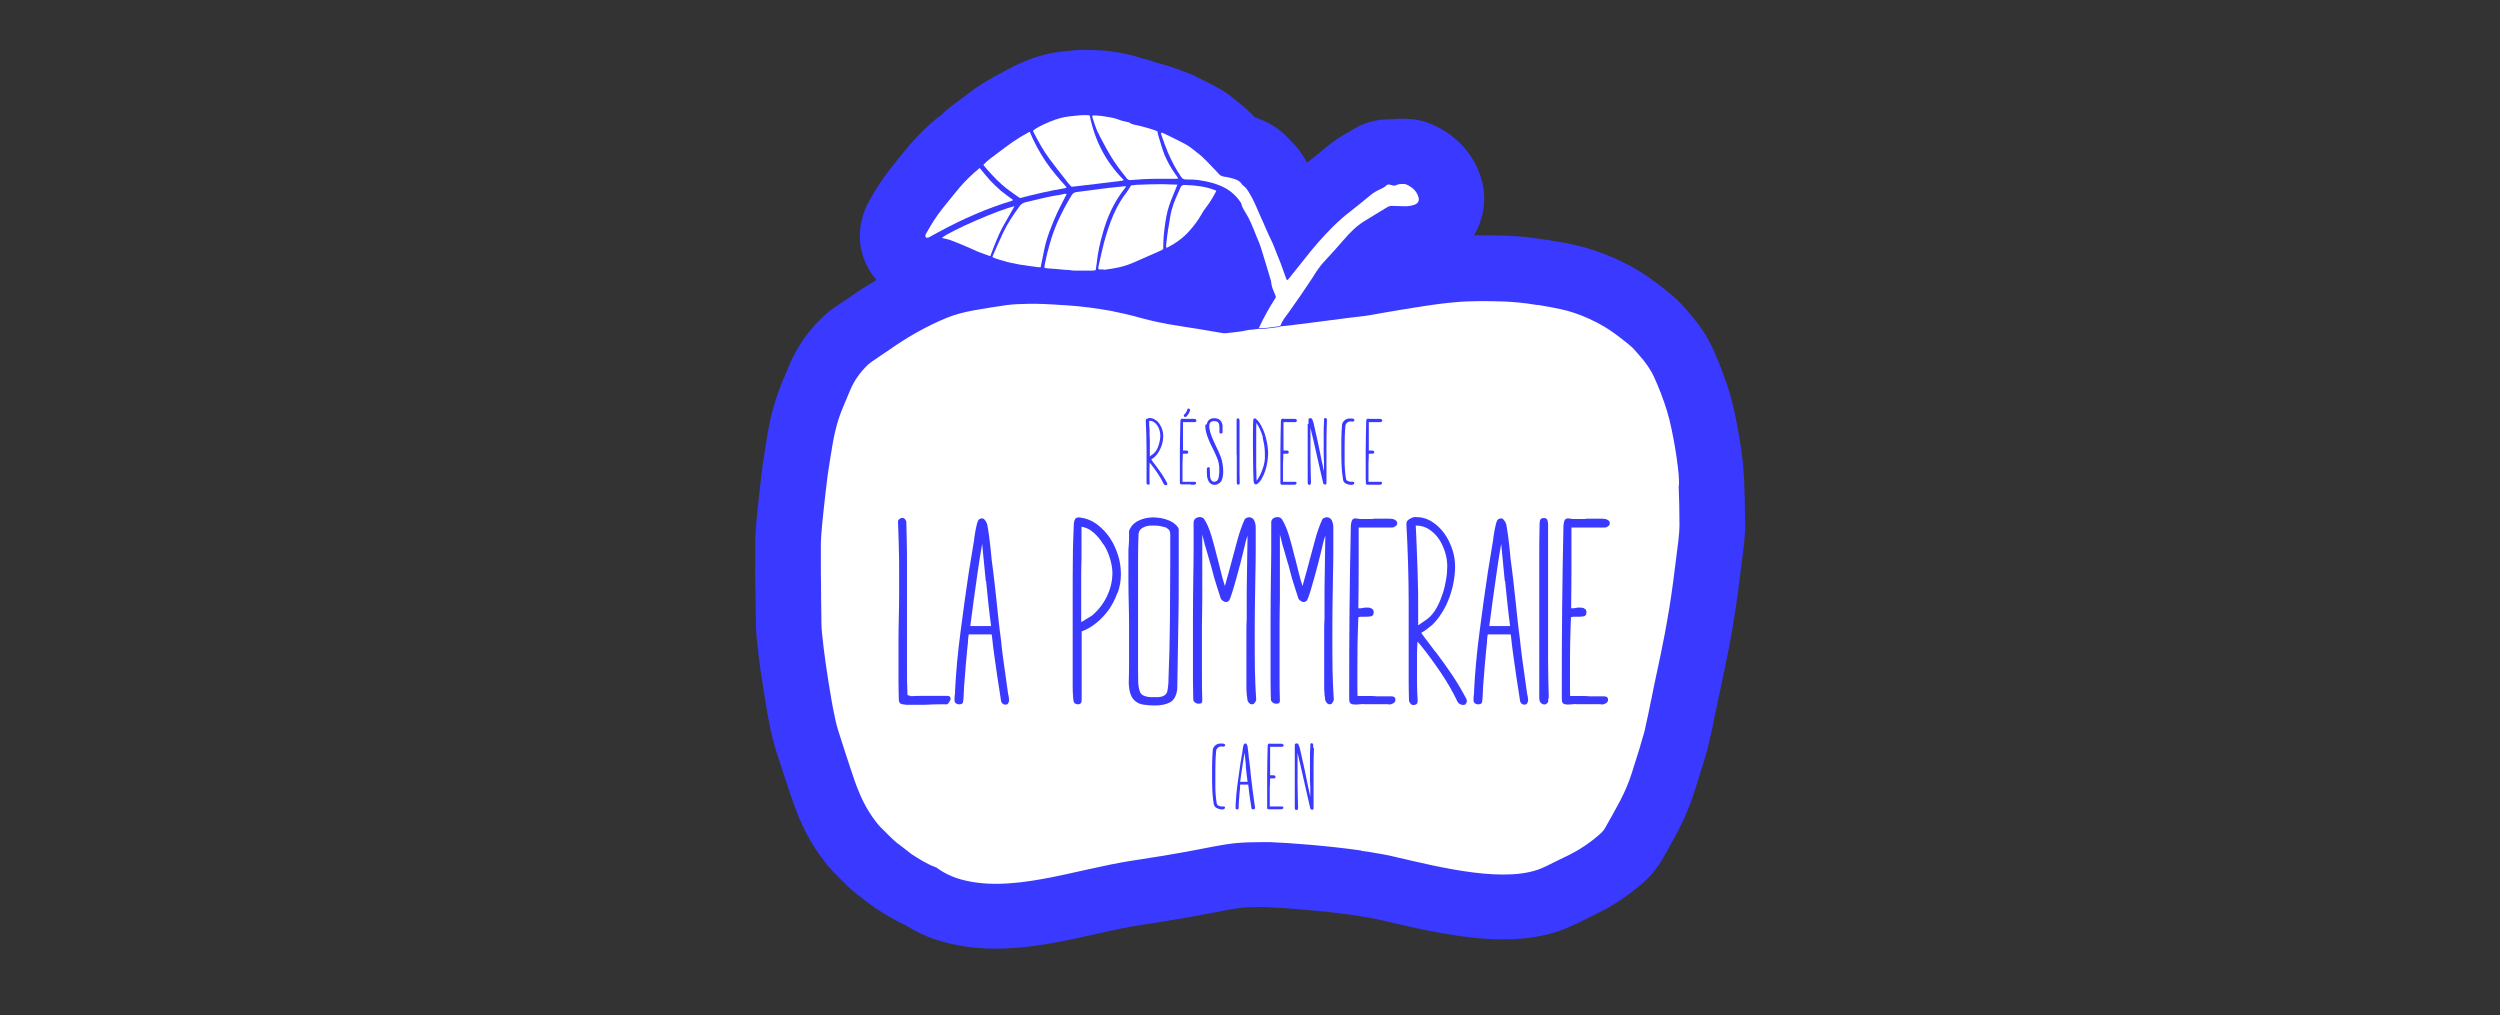
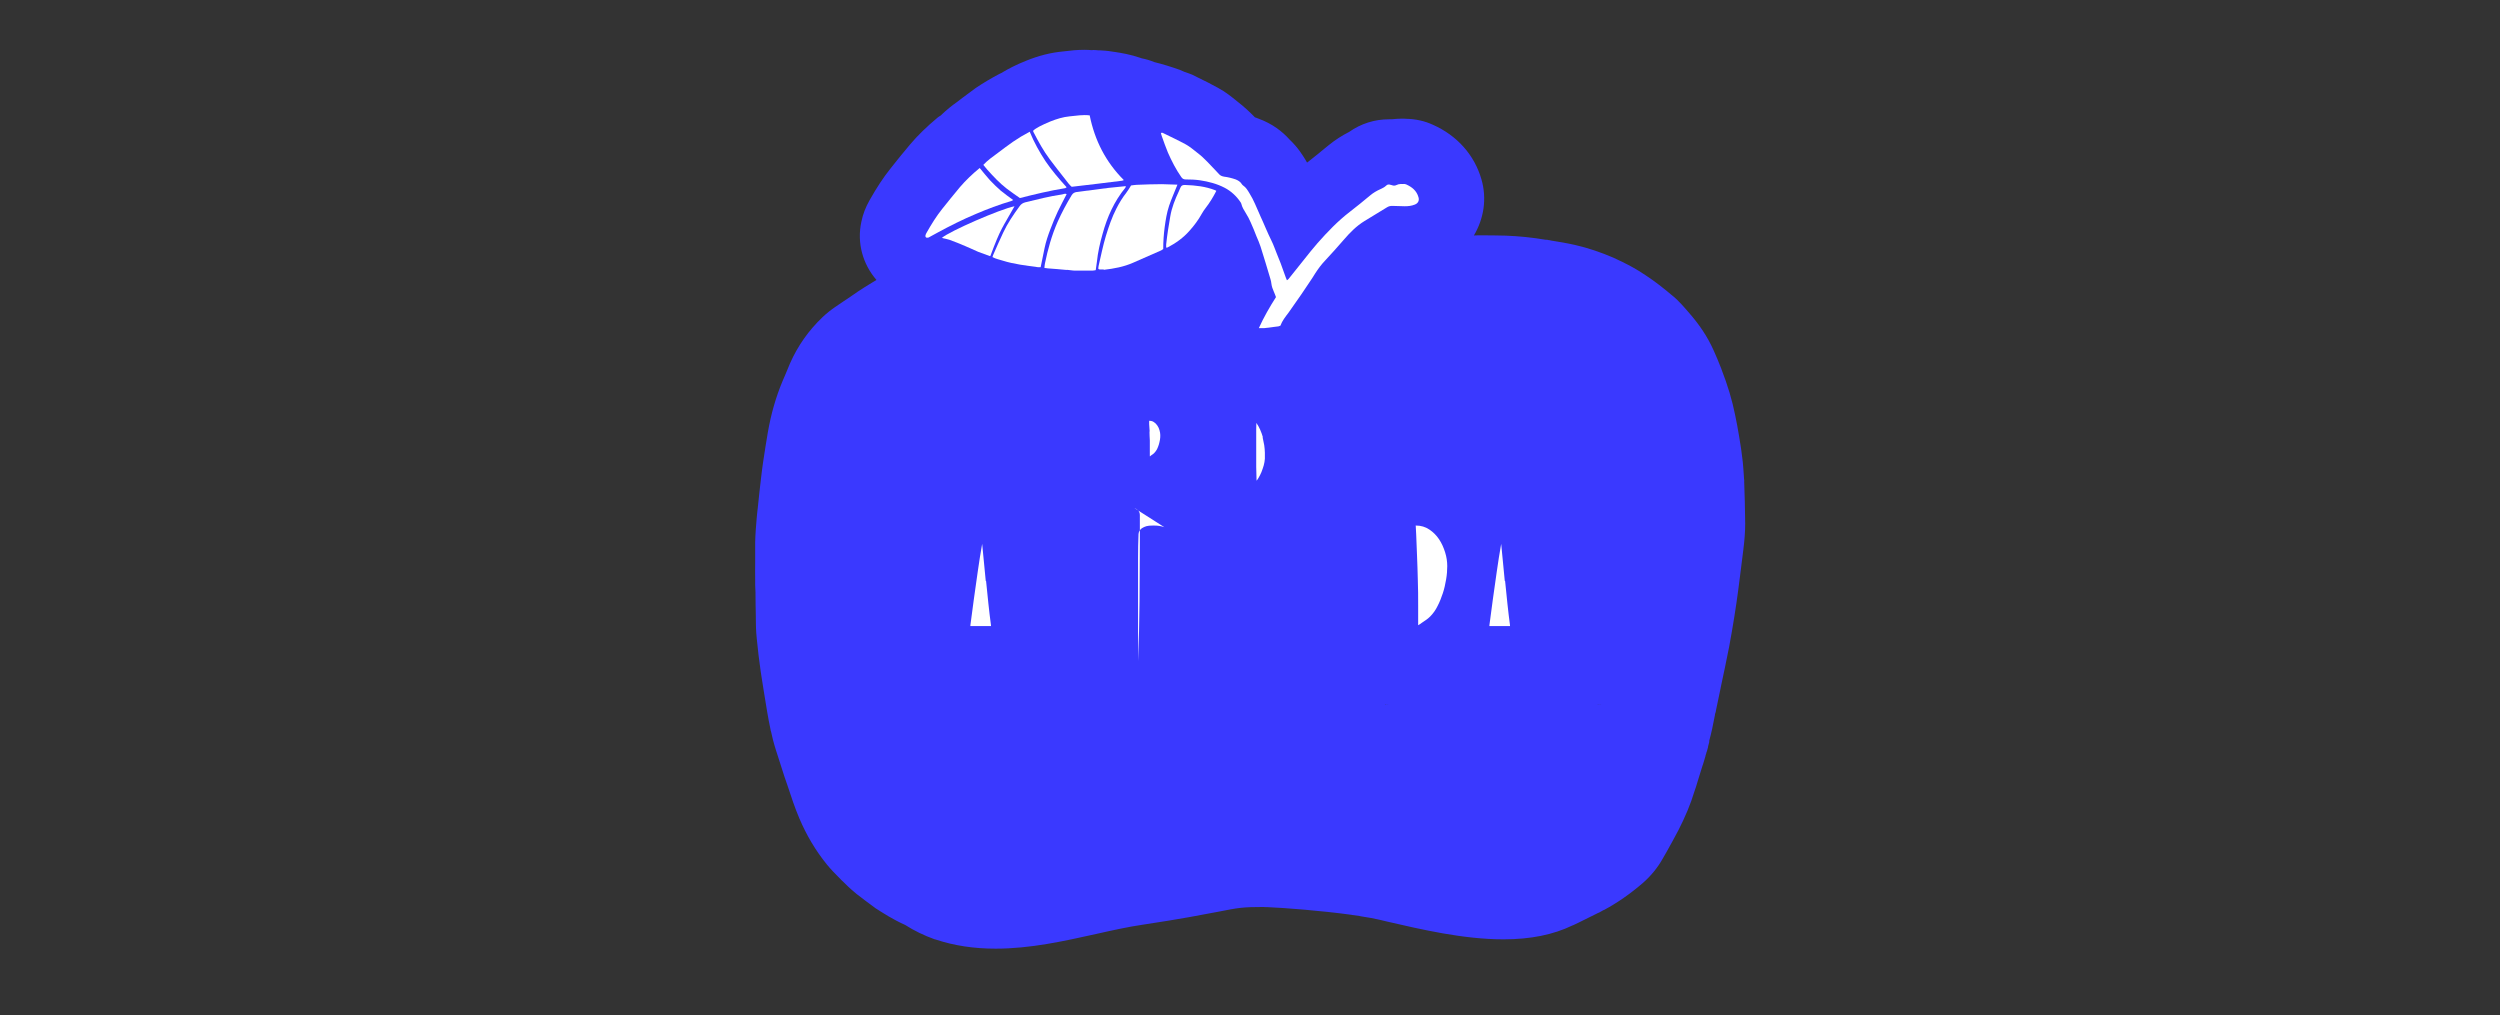
<svg xmlns="http://www.w3.org/2000/svg" id="Calque_1" data-name="Calque 1" viewBox="0 0 152.98 62.12">
  <rect x="0" y="0" width="152.98" height="62.12" fill="#333333" stroke="none" />
  <defs>
    <style>
      .cls-1 {
        fill: #fff;
      }

      .cls-2 {
        fill: #3a39ff;
      }
    </style>
  </defs>
  <path class="cls-2" d="M69.92,30.53s-.04,0-.05.01c.08-.01.17,0,.26.02-.08-.02-.15-.03-.21-.03ZM82.93,30.53s-.03,0-.05.01c.08-.01.17,0,.26.02-.07-.02-.15-.03-.21-.03ZM82.93,30.53s-.03,0-.05.01c.08-.01.17,0,.26.02-.07-.02-.15-.03-.21-.03ZM69.92,30.53s-.04,0-.05.01c.08-.01.17,0,.26.02-.08-.02-.15-.03-.21-.03Z" />
  <path class="cls-2" d="M46.23,36.26c0,.47.01.94.02,1.41v.17c0,.37.01.79.06,1.26.06.64.14,1.29.24,2,.12.79.25,1.58.38,2.37.07.41.14.81.23,1.22,0,.02,0,.04.02.07.06.29.16.7.3,1.14.17.54.35,1.08.52,1.62l.21.61c.2.61.42,1.28.7,1.94.44,1.04,1,1.98,1.68,2.82.26.32.51.57.69.75l.11.11c.05.06.12.13.19.19.17.17.41.41.69.64.1.09.2.17.31.25.14.11.28.21.42.32.06.05.13.09.19.14.13.1.26.2.39.29.47.3,1.07.69,1.81,1.02.55.35,1.14.64,1.81.88.03,0,.06.01.08.02,1.13.37,2.32.55,3.65.55,2.12,0,4.17-.46,6.15-.9,1.02-.23,1.98-.44,2.87-.57,2.34-.35,3.7-.62,4.6-.79,1.22-.24,1.48-.29,2.74-.29.05,0,.12,0,.2.01h.08c.98.04,3.24.21,5.14.47.01.01.02.01.02.01.16.02.31.04.45.06.01,0,.08.02.09.02.47.07.85.14,1.14.21l.46.11c2.08.48,4.68,1.09,7.13,1.09,1.65,0,3.04-.28,4.22-.85.03-.01.05-.02.08-.03.03-.02.06-.03.08-.04l.21-.1c.4-.2.8-.4,1.21-.6.03,0,.06-.03.09-.04.07-.04.15-.08.23-.13h.02c.82-.44,1.6-.98,2.39-1.66.49-.43.91-.94,1.22-1.5l.23-.4c.24-.44.49-.87.72-1.32.42-.82.75-1.6.99-2.4l.09-.26.09-.3.17-.55.15-.48s.01-.03.02-.05c.04-.15.09-.31.14-.47l.02-.09.04-.12v-.03s.02-.03.02-.03v-.03h.01c.02-.08.04-.15.06-.22.01-.03.02-.07.02-.11.02-.07.04-.16.07-.26v-.08c.13-.48.24-.99.35-1.58v-.04s.05-.16.05-.16c0-.03.01-.05.01-.07.09-.43.18-.88.28-1.34,0-.01.01-.05.01-.06.18-.85.36-1.68.52-2.51.23-1.25.41-2.37.55-3.43l.17-1.33.15-1.2c.07-.56.11-1.07.11-1.57-.01-.94-.03-1.76-.06-2.52v-.13c-.01-.1-.02-.17-.02-.25-.02-.3-.04-.6-.07-.9-.01-.03-.01-.05-.01-.08-.05-.46-.12-.93-.21-1.45-.07-.43-.15-.86-.24-1.29-.18-.92-.46-1.84-.84-2.82,0-.02-.02-.05-.02-.06-.15-.38-.3-.75-.47-1.12-.37-.82-.86-1.56-1.55-2.34-.07-.08-.13-.15-.19-.22-.12-.13-.29-.33-.51-.54-.11-.11-.23-.2-.35-.3-.1-.09-.2-.17-.3-.25-.59-.48-1.13-.86-1.68-1.2-.41-.25-.85-.48-1.35-.71l-.19-.09c-.77-.33-1.56-.6-2.35-.78-.53-.12-1.03-.2-1.47-.27-.03-.01-.05-.01-.08-.02-.01,0-.06-.01-.08-.01-.04-.01-.08-.02-.13-.02h-.01s-.04,0-.04,0c-.82-.14-1.64-.22-2.43-.25-.49-.01-.97-.02-1.46-.02-.17,0-.33,0-.49.01.6-1.01.81-2.24.46-3.44-.43-1.49-1.49-2.68-2.98-3.34-.5-.23-1.05-.35-1.63-.36-.09-.01-.17-.01-.24-.01-.22,0-.44.02-.65.04h-.16c-.88,0-1.72.27-2.43.77-.45.23-.87.5-1.25.81l-.26.21c-.29.24-.59.49-.89.72-.06.05-.12.09-.18.14-.04-.06-.07-.12-.11-.19-.16-.26-.45-.74-.96-1.22-.43-.48-1.04-.97-1.93-1.29-.06-.03-.13-.05-.19-.07-.3-.31-.66-.65-1.09-.98l-.11-.09c-.24-.19-.59-.48-1.07-.74-.43-.24-.84-.44-1.21-.62l-.36-.18c-.15-.07-.31-.11-.47-.17-.1-.04-.2-.09-.3-.13-.57-.2-1.06-.35-1.55-.47-.24-.1-.5-.18-.77-.23-.02-.01-.04-.01-.05-.02-.64-.22-1.2-.31-1.59-.37l-.15-.02c-.33-.06-.61-.07-.79-.08h-.09c-.09-.01-.19-.02-.29-.02-.03,0-.05.01-.08.01-.15-.01-.3-.02-.45-.02-.46,0-.86.04-1.15.08l-.18.02c-.75.07-1.5.26-2.28.58-.6.24-1.08.49-1.49.74-.04.02-.07.03-.11.05-.53.28-1,.56-1.46.87-.28.2-.54.4-.81.6l-.22.17-.12.09c-.27.19-.63.47-.99.82-.06.04-.12.07-.18.12-.66.55-1.22,1.09-1.7,1.66-.41.48-.79.96-1.18,1.45-.45.56-.86,1.19-1.3,1.97-.23.41-.4.84-.49,1.29-.29,1.31.09,2.61.92,3.57-.5.3-1,.61-1.51.97-.18.13-.37.25-.55.37-.16.11-.31.21-.47.32-.29.2-.54.4-.77.62-.85.81-1.52,1.76-1.99,2.83-.1.24-.2.48-.3.72l-.16.37c-.4.96-.7,1.99-.9,3.15-.1.58-.19,1.17-.28,1.76-.05.33-.09.66-.13,1-.07.6-.14,1.21-.2,1.82l-.04.35h0c-.01.11-.02.22-.03.32-.04.46-.08.94-.09,1.45v1.21c-.01.36,0,.72,0,1.08v.34s.02.46.02.46ZM97.8,43.08c.06,0,.14.01.21.03-.09-.02-.18-.03-.26-.02.02-.01.03-.01.05-.01ZM85.8,11.25c.05,0,.11.01.17.01-.07,0-.14-.01-.21,0,.01,0,.02-.01.04-.01ZM84.99,11.29s.02,0,.03,0h-.04.01ZM84.79,43.08c.06,0,.13.01.21.03-.09-.02-.18-.03-.26-.02.01-.01.03-.01.05-.01Z" />
  <g>
    <g>
      <path class="cls-1" d="M77.28,26.76c-.05-.16-.1-.32-.17-.47-.07-.15-.14-.29-.23-.41,0,.14-.01.27-.01.4v1.21c0,.12,0,.24,0,.36,0,.12,0,.24,0,.36,0,.12,0,.24,0,.36l.02.78s0,.02,0,.04c0,.02-.01.04-.03.05.05-.04.1-.1.16-.21.06-.1.12-.22.17-.34.05-.13.1-.27.14-.41.04-.14.06-.28.07-.41,0-.02,0-.05,0-.08,0-.03,0-.05,0-.07,0-.03,0-.07,0-.11,0-.04,0-.08,0-.11,0-.15-.02-.3-.04-.46-.03-.16-.06-.32-.1-.49Z" />
-       <path class="cls-1" d="M67.52,33.32c-.17-.28-.36-.52-.59-.72-.22-.2-.47-.32-.75-.37v.68c0,.2,0,.41,0,.61,0,.2,0,.41,0,.61-.01.38-.02.75-.02,1.12,0,.37,0,.74,0,1.12v1.7l.08-.05.09-.03-.06.02.09-.05h-.02c.09-.05.18-.1.27-.16.09-.06.16-.1.22-.14.38-.32.69-.72.91-1.18.22-.46.33-.94.33-1.42,0-.26-.05-.55-.14-.86-.09-.31-.22-.6-.39-.88Z" />
-       <path class="cls-1" d="M71.25,32.26c-.1-.04-.21-.06-.32-.08-.12-.02-.22-.02-.32-.02-.09,0-.19,0-.3.01-.11.01-.21.04-.3.08-.09.04-.17.09-.23.16-.06.07-.1.15-.11.27v-.02c-.02.49-.03.99-.03,1.5v6.41c0,.44,0,.83.01,1.19.01.22.05.42.11.58.06.16.22.26.47.3.05.01.11.02.18.02.07,0,.13,0,.18,0,.08,0,.17,0,.26,0,.09,0,.18-.02.26-.04.19-.06.3-.18.33-.36.03-.18.05-.35.06-.53v-.11c.05-1.23.08-2.45.09-3.65,0-1.21.02-2.43.02-3.65v-.81c0-.14,0-.28,0-.41,0-.13,0-.27,0-.41,0-.12-.03-.22-.1-.29-.07-.07-.15-.12-.25-.16Z" />
+       <path class="cls-1" d="M71.25,32.26c-.1-.04-.21-.06-.32-.08-.12-.02-.22-.02-.32-.02-.09,0-.19,0-.3.01-.11.01-.21.04-.3.08-.09.04-.17.09-.23.16-.06.07-.1.15-.11.27v-.02c-.02.49-.03.99-.03,1.5v6.41v-.11c.05-1.23.08-2.45.09-3.65,0-1.21.02-2.43.02-3.65v-.81c0-.14,0-.28,0-.41,0-.13,0-.27,0-.41,0-.12-.03-.22-.1-.29-.07-.07-.15-.12-.25-.16Z" />
      <path class="cls-1" d="M70.34,26.41c0,.18.01.36.02.54,0,.18,0,.36,0,.54v.43h.02s.03-.03.03-.03l.04-.03c.08-.05.13-.09.18-.14.06-.06.12-.14.17-.23.04-.09.08-.18.11-.28.03-.1.05-.2.07-.3.02-.1.02-.2.02-.29s-.02-.2-.05-.3c-.03-.1-.07-.2-.13-.28-.06-.09-.13-.16-.21-.21-.08-.06-.18-.08-.28-.08,0,0-.01,0-.01,0v.2s.03.45.03.45Z" />
-       <path class="cls-1" d="M76.24,46.86c-.01-.14-.03-.27-.04-.4-.01-.13-.03-.27-.04-.4-.04.2-.07.4-.1.6-.03.2-.06.4-.09.6l-.08.56v.02h.45v-.02c-.02-.15-.04-.31-.06-.47-.02-.16-.03-.32-.05-.48Z" />
-       <path class="cls-1" d="M102.74,29.72s0-.08,0-.12c0-.07,0-.15,0-.22-.01-.25-.03-.49-.06-.73,0,0,0-.01,0-.02-.05-.42-.11-.83-.18-1.24-.06-.39-.14-.77-.22-1.16-.15-.75-.38-1.47-.65-2.17,0-.02-.01-.03-.02-.05-.12-.31-.25-.62-.39-.93-.23-.5-.55-.94-.91-1.34-.05-.05-.09-.11-.14-.16-.1-.11-.18-.22-.29-.32-.06-.06-.14-.11-.2-.17-.09-.08-.18-.15-.27-.22-.39-.31-.79-.61-1.22-.87-.3-.18-.61-.34-.92-.48-.04-.02-.09-.04-.13-.06-.52-.23-1.07-.42-1.63-.54-.46-.1-.92-.18-1.39-.26,0,0,0,0,0,0-.01,0-.03,0-.04,0,0,0,0,0,0,0-.01,0-.03,0-.04,0-.02,0-.05,0-.07-.01,0,0,0,0,0,0-.64-.11-1.28-.17-1.93-.2-1.02-.03-2.04-.05-3.06.05-.05,0-.11.01-.16.02-.02,0-.05,0-.07,0-.31.03-.62.07-.92.11-.42.06-.84.12-1.26.19-.62.1-1.25.2-1.87.31-.52.09-1.04.2-1.58.25-.3.03-.61.08-.91.11-.51.07-1.02.13-1.53.2-.5.06-1,.13-1.5.19-.27.03-.54.06-.81.09-.04.01-.08.03-.12.04-.29.04-.58.08-.88.11-.11.01-.21,0-.32,0-.17.02-.34.04-.51.06-.06,0-.13,0-.19.02-.44.11-.89.13-1.34.19-.09.01-.18,0-.27-.02-.47-.08-.94-.16-1.41-.24-.62-.1-1.25-.19-1.87-.3-.73-.13-1.44-.31-2.16-.51-.32-.09-.64-.15-.96-.22h0s-.1-.02-.15-.03h0s-.07-.02-.11-.03c-.9-.16-1.8-.29-2.71-.35-.66-.04-1.31-.09-1.97-.1-.36,0-.72,0-1.07.02-.02,0-.03,0-.05,0-.23.01-.46.03-.69.06-.67.1-1.34.2-2,.32-.59.11-1.16.25-1.71.48-1.22.51-2.36,1.16-3.44,1.92-.35.24-.7.47-1.05.71-.1.07-.19.14-.28.22-.46.44-.83.95-1.08,1.54-.15.35-.29.7-.44,1.05-.31.73-.51,1.48-.64,2.26-.1.56-.18,1.12-.27,1.68-.04.29-.08.57-.11.86-.07.59-.14,1.18-.2,1.78-.02.16-.03.32-.05.49h0s0,0,0,0c-.04.43-.08.86-.09,1.29,0,.41,0,.81,0,1.22,0,.43,0,.87.01,1.3,0,.61.01,1.23.02,1.84,0,.37,0,.74.04,1.11.06.61.14,1.22.22,1.82.11.76.23,1.52.36,2.27.06.34.12.68.2,1.02,0,0,0,.01,0,.02.06.29.13.58.22.86.23.73.47,1.46.71,2.19.18.55.36,1.1.59,1.63.28.67.64,1.29,1.1,1.86.17.21.37.39.56.58.04.04.08.09.13.13h0c.15.15.31.3.47.44h0c.06.05.13.09.19.14.12.09.23.18.35.27.06.05.12.1.18.14.07.05.12.1.19.15.47.3.94.61,1.47.8.07.02.13.07.18.11.34.24.71.42,1.11.56,3.2,1.05,7.17-.53,10.84-1.08,5.56-.83,5.16-1.12,7.93-1.12.09,0,.2,0,.33,0,.02,0,.05,0,.07,0,1.12.04,3.52.22,5.57.51,0,0,0,0,0,0,0,0,.01,0,.02,0,0,0,0,.01,0,.02.17.02.34.05.5.07.04,0,.07.01.1.02.52.08,1.01.17,1.42.27,2.8.65,7.01,1.72,9.22.62.02-.01.04-.02.07-.03.49-.24.98-.49,1.47-.72,0,0,.02,0,.02-.01l.12-.07c.61-.31,1.17-.71,1.68-1.16.15-.13.27-.27.36-.44.3-.54.61-1.07.89-1.61.29-.55.53-1.12.72-1.72.06-.19.12-.38.18-.57.11-.35.22-.7.33-1.05,0,0,0-.01,0-.02.05-.17.1-.34.15-.51,0-.03.02-.06.03-.1,0-.02.01-.05.02-.07,0-.02.01-.05.02-.07,0-.03.02-.06.03-.1,0-.02,0-.03.01-.05.03-.1.05-.21.07-.32.11-.47.21-.94.3-1.41.01-.08.03-.15.05-.23,0-.02,0-.03.01-.05.09-.47.19-.94.29-1.41,0-.03.01-.06.02-.09.17-.79.34-1.59.49-2.39.2-1.06.38-2.13.52-3.21.11-.84.21-1.68.32-2.52.04-.35.07-.7.07-1.05,0-.78-.02-1.56-.05-2.34ZM58.11,42.94c-.06.08-.12.14-.17.16-.19,0-.39-.01-.58,0-.19,0-.39.01-.58.02-.19.01-.39.01-.58.01h-.73c-.11-.01-.18-.02-.22-.03-.11-.02-.17-.05-.19-.08-.02-.03-.04-.09-.06-.17v-.06c-.01-.38-.02-.75-.02-1.13,0-.38,0-.75,0-1.13,0-.46,0-.91,0-1.37,0-.46.01-.92.02-1.39.01-.46.02-.91.02-1.37v-1.37c0-.52,0-1.03-.02-1.55-.01-.52-.03-1.04-.05-1.55,0-.08.03-.14.1-.18.07-.04.12-.06.16-.06.12,0,.2.08.25.23.02.69.03,1.38.04,2.07,0,.69,0,1.39,0,2.09v4.74c0,.56,0,1.12.03,1.7,0,.01.02.02.05.03.03.01.08.02.13.03l.02.02c.21-.01.45-.02.7-.02.25,0,.48,0,.68,0h.76c.08,0,.15,0,.21.02.06.02.09.08.09.2,0,.01-.03.06-.09.14ZM61.7,43.05c-.05.05-.11.07-.17.07-.05,0-.1-.01-.15-.04-.05-.03-.09-.08-.12-.16-.04-.25-.08-.5-.11-.73-.03-.23-.07-.47-.11-.7-.06-.43-.12-.85-.18-1.26-.06-.42-.12-.88-.17-1.39,0-.01-.03-.02-.08-.02h-.69c-.11,0-.22,0-.32,0-.1,0-.21,0-.32,0-.02.09-.03.19-.04.3,0,.11-.01.21-.02.3-.03.27-.06.55-.08.82-.03.27-.05.55-.07.82l-.05.62c-.02.2-.03.41-.04.62,0,.21-.02.42-.04.62-.02.09-.06.15-.12.16-.06.02-.11.02-.15.02-.05,0-.11-.02-.17-.06-.06-.04-.09-.1-.09-.17v-.14c0-.06,0-.11.01-.16,0-.05.02-.1.02-.14,0-.05,0-.09,0-.14.06-1.17.17-2.38.34-3.65.16-1.26.33-2.46.5-3.6.05-.32.1-.65.16-.98.06-.33.11-.65.16-.97.02-.17.04-.34.07-.49.02-.16.06-.32.1-.49.01-.07.04-.16.08-.25.05-.1.14-.14.28-.14.07.02.13.08.19.17.06.1.09.18.1.24.06.33.11.68.15,1.04.04.36.08.71.11,1.06.06.45.12.9.17,1.35.05.46.1.91.15,1.37.04.36.08.71.11,1.05.04.35.08.7.13,1.05.04.41.09.81.14,1.2.05.4.11.8.17,1.22l.14,1c.03.09.05.22.06.38,0,.08-.03.14-.08.19ZM83.57,29.37c0-.59,0-1.19,0-1.79,0-.6.02-1.2.03-1.79,0-.04,0-.07.02-.11.01-.04.04-.06.08-.06.04,0,.07.01.1.01.03,0,.06,0,.09,0h.1s.07,0,.1,0c.04,0,.08,0,.11,0,.04,0,.07,0,.11,0h.1s.07,0,.09.01c.05.02.08.05.08.09,0,.01,0,.04-.02.06-.02.03-.04.04-.08.04h-.72c0,.28,0,.57,0,.87,0,.3,0,.59,0,.87.02,0,.03,0,.05,0,.02,0,.03,0,.05,0h0s.03,0,.05,0h.07s.02,0,.04.01h.01s.02.02.04.03c.01.01.02.03.02.06,0,.06-.03.09-.08.09-.02,0-.05,0-.07,0h-.12s-.04,0-.06.01c0,.19-.01.39-.02.58,0,.19,0,.39,0,.59v.27c0,.08,0,.17,0,.27h.27c.05,0,.1,0,.15,0,.04,0,.09,0,.15,0,.06,0,.1,0,.14,0h.03c.06,0,.09.03.09.08,0,.04-.02.06-.05.08-.03.02-.06.02-.08.02-.03,0-.06,0-.09,0-.03,0-.06,0-.09,0h-.26s-.03,0-.05,0c-.02,0-.03,0-.05,0-.03,0-.06,0-.08,0-.02,0-.05,0-.08,0-.02,0-.04,0-.06,0-.03,0-.05,0-.07-.02-.02-.01-.03-.03-.03-.05,0-.02,0-.05,0-.08v-.12ZM80.07,25.94v-.13s0-.09,0-.14c0-.03.02-.05.04-.06.02-.02.04-.02.06-.02.04,0,.07,0,.09.02.02.01.04.04.05.08h0s.03.09.05.13c.01.04.03.09.04.13v.05s0-.02,0-.02c.02.09.04.17.06.26.02.09.04.18.06.27l.05.22c.04.17.08.35.12.55.04.2.08.4.12.59.02.12.05.22.06.3.02.08.03.15.05.22.01.07.03.13.04.2.02.07.04.16.06.26v-.57c-.01-.18-.02-.36-.02-.54,0-.17,0-.34,0-.49v-.49c0-.15,0-.31,0-.46s.01-.31.02-.46c0,0,0-.01,0-.02,0,0,0-.01,0-.02v-.07s0-.05,0-.07c0-.02.01-.04.02-.06.01-.02.03-.02.06-.02.04,0,.07.01.08.04.01.02.02.05.02.08,0,.05-.01.1-.01.15,0,.05,0,.1,0,.15-.01.31-.02.62-.02.92v.4c0,.07,0,.14,0,.2,0,.06,0,.13,0,.19v.93c0,.06,0,.12,0,.19v.33c0,.07,0,.13,0,.2v.16s0,.07-.01.09c0,.02-.03.04-.07.04-.02,0-.05,0-.07-.02-.03-.01-.04-.03-.05-.06-.11-.5-.22-.94-.3-1.31-.09-.37-.16-.7-.22-.97-.06-.27-.11-.5-.16-.68-.04-.18-.07-.33-.1-.44,0,0,0,0,0,0,0,.04,0,.09,0,.13,0,.04,0,.08,0,.13,0,.51,0,1.02,0,1.53,0,.51.02,1.02.03,1.53,0,.04,0,.07-.01.11,0,.03-.03.05-.08.07-.03,0-.05,0-.07-.02-.02-.01-.03-.03-.03-.05,0-.02-.01-.04-.01-.06,0-.02,0-.04,0-.05v-.98c0-.22,0-.44,0-.66,0-.23,0-.45,0-.67,0-.22,0-.45,0-.67v-.57ZM78.35,29.37c0-.59,0-1.19,0-1.79,0-.6.02-1.2.03-1.79,0-.04,0-.07.02-.11.01-.04.04-.06.08-.06.04,0,.07.01.1.01.03,0,.06,0,.09,0h.1s.07,0,.1,0c.04,0,.08,0,.11,0,.04,0,.07,0,.11,0h.1s.07,0,.09.01c.05.02.08.05.08.09,0,.01,0,.04-.02.06-.02.03-.04.04-.08.04h-.72c0,.28,0,.57,0,.87,0,.3,0,.59,0,.87.02,0,.03,0,.05,0,.02,0,.03,0,.05,0h0s.03,0,.05,0h.07s.02,0,.04.01h0s.02.02.04.03c.01.01.02.03.02.06,0,.06-.03.09-.08.09-.02,0-.05,0-.07,0h-.12s-.04,0-.06.01c0,.19-.01.39-.02.58,0,.19,0,.39,0,.59v.27c0,.08,0,.17,0,.27h.27c.05,0,.1,0,.15,0,.04,0,.09,0,.15,0,.06,0,.1,0,.14,0h.03c.06,0,.09.03.09.08,0,.04-.02.06-.05.08-.03.02-.06.02-.08.02-.03,0-.06,0-.09,0-.03,0-.06,0-.09,0h-.26s-.03,0-.05,0c-.02,0-.03,0-.05,0-.03,0-.06,0-.08,0-.02,0-.05,0-.08,0-.02,0-.04,0-.06,0-.03,0-.05,0-.07-.02-.02-.01-.03-.03-.03-.05,0-.02,0-.05,0-.08v-.12ZM75.67,27.8v-1.28c0-.26,0-.52,0-.78,0-.03,0-.06.01-.09,0-.03.03-.05.08-.05.04,0,.06.01.07.05.01.03.02.06.02.1,0,.18,0,.36,0,.54,0,.18,0,.35,0,.53v1.06c0,.27,0,.53,0,.79,0,.26,0,.52.01.78,0,0,0,.01,0,.02,0,0,0,0,0,.02v.03s0,.01,0,.02c0,0,0,0,0,.02v.04s-.05.06-.08.06c-.02,0-.04,0-.06-.02-.02-.02-.03-.04-.04-.07,0-.03,0-.05,0-.08v-.06c0-.15,0-.32,0-.5,0-.18,0-.36,0-.55v-.55ZM73.84,25.98c.01-.08.04-.14.07-.2.04-.06.09-.11.15-.14.06-.03.15-.05.24-.05.05,0,.11.01.16.02.06.01.11.03.15.06.04.03.09.07.12.13.04.06.06.13.08.22,0,.02,0,.05,0,.08,0,.03,0,.07,0,.11,0,.05,0,.1,0,.14,0,.04,0,.08,0,.12,0,.02-.02.03-.04.04-.02.01-.04.02-.05.02h-.02s-.04-.01-.06-.02c-.01,0-.02-.03-.02-.06v-.26c0-.05,0-.11-.01-.16,0-.05-.02-.1-.04-.14-.02-.04-.05-.07-.1-.09-.04-.02-.1-.03-.17-.03s-.12.01-.17.03c-.04.02-.07.05-.09.09-.02.04-.04.08-.04.13,0,.05,0,.11,0,.17.03.18.08.36.15.53.07.17.14.34.22.5.06.12.11.24.17.36s.11.25.16.38c.05.13.09.27.11.42.03.15.04.31.04.48,0,.09,0,.18-.02.27-.01.09-.03.17-.07.25-.03.08-.08.14-.15.19-.07.05-.16.09-.27.1-.09,0-.17-.02-.23-.06-.06-.04-.11-.08-.14-.14-.03-.05-.06-.12-.08-.19-.02-.07-.03-.14-.03-.21,0-.06-.01-.12-.01-.18v-.18s0-.05.02-.08c.02-.03.04-.04.08-.04.03,0,.05,0,.06.02.01.02.02.03.02.05v.15s.01.03.01.05c0,.01,0,.03,0,.04,0,.06,0,.13,0,.2s.02.13.03.18c.02.05.05.1.08.14.04.04.09.06.15.06.07,0,.12-.02.16-.05.04-.04.07-.08.09-.14.02-.06.03-.12.04-.18,0-.07.01-.13.02-.19v-.03s0-.01,0-.02c0,0,0-.01,0-.02,0-.02,0-.04,0-.06v-.06c0-.26-.04-.5-.14-.72-.09-.22-.19-.44-.3-.65h0c-.09-.18-.18-.36-.25-.56-.08-.19-.13-.39-.16-.6,0-.07,0-.15,0-.22ZM72.46,25.37s.09-.08.12-.14c.03-.06.06-.11.07-.15,0-.05.03-.08.07-.08s.08.02.1.06c0,.03,0,.07-.02.12-.02.04-.04.09-.06.13-.03.04-.06.08-.09.12-.03.04-.06.06-.08.08h-.01s-.07.02-.1-.02c-.03-.04-.03-.08,0-.12ZM70.18,25.63s.08-.04.12-.05h.03c.13,0,.25.03.35.1.11.07.2.15.27.26.07.1.13.22.17.35.04.13.06.25.06.37,0,.11-.01.22-.03.34-.02.12-.05.23-.1.35-.04.11-.1.22-.16.32-.06.1-.13.19-.21.27-.04.03-.07.06-.11.09-.04.03-.08.06-.12.08.01.03.04.06.07.11.03.04.07.09.1.14.03.04.07.09.1.13.03.04.05.06.06.08.11.15.23.31.34.48.11.17.21.34.3.51,0,.01.01.02.01.04,0,.03-.01.06-.03.07-.02.01-.04.02-.07.02-.01,0-.03,0-.06-.02-.03-.01-.05-.03-.06-.06-.1-.21-.22-.42-.36-.63-.14-.21-.28-.4-.43-.59l-.07-.08c0,.09-.01.19-.01.27v.26c0,.11,0,.24,0,.36,0,.13,0,.25.01.37,0,.04,0,.06-.03.07-.02.01-.03.02-.05.02h-.02s-.04-.01-.06-.04c-.02-.02-.03-.04-.03-.06,0-.14,0-.28,0-.42v-1.7c0-.56-.02-1.14-.05-1.72,0-.04.02-.07.06-.1ZM65.52,53.4h0s0-.01,0-.01h0ZM68.38,36.27c-.13.36-.3.7-.51,1.01-.22.31-.47.58-.76.82-.29.24-.6.42-.92.54v3.62s0,.06,0,.1c0,.04,0,.07,0,.11v.3s0,.03,0,.04c0,0,0,.01,0,.02,0,.07-.01.13-.05.19-.03.06-.1.08-.2.08-.12-.02-.19-.06-.22-.12-.03-.06-.04-.15-.05-.26-.02-.23-.03-.47-.03-.72v-.72c0-.11,0-.22,0-.34,0-.11,0-.23,0-.35v-4.12c0-.75,0-1.49.01-2.22,0-.73.03-1.47.06-2.22.01-.11.04-.2.08-.27.04-.07.13-.1.26-.1.4.05.76.19,1.07.42.31.23.58.51.8.84s.38.69.5,1.07c.12.39.17.76.17,1.13,0,.4-.06.78-.19,1.14ZM72.13,34.61c0,1.27,0,2.52-.03,3.77-.02,1.24-.04,2.5-.06,3.77-.05.42-.2.69-.43.82-.24.13-.55.2-.94.2-.26,0-.49-.02-.69-.05-.2-.03-.36-.1-.49-.2-.13-.1-.23-.24-.3-.42-.07-.18-.11-.42-.12-.72.01-.37.02-.73.02-1.1,0-.37,0-.74,0-1.12,0-.45,0-.89,0-1.33,0-.44-.01-.88-.02-1.33-.01-.46-.02-.9-.02-1.34v-1.74c0-.14,0-.28.02-.43.01-.14.02-.29.02-.43,0-.15,0-.29,0-.42,0-.07.02-.13.05-.17.11-.23.3-.41.57-.53.27-.12.56-.18.86-.18.17,0,.34.02.51.05.17.04.32.08.46.14.14.06.27.14.37.23.11.09.18.19.22.29v2.25ZM72.88,29.64h-.26s-.03,0-.05,0c-.02,0-.03,0-.05,0-.03,0-.06,0-.08,0-.02,0-.05,0-.08,0-.02,0-.04,0-.06,0-.03,0-.05,0-.07-.02-.02-.01-.03-.03-.03-.05,0-.02,0-.05,0-.08v-.12c0-.59,0-1.19,0-1.79,0-.6.02-1.2.03-1.79,0-.04,0-.07.02-.11.01-.04.04-.06.08-.06.04,0,.07.01.1.01.03,0,.06,0,.09,0h.1s.07,0,.1,0c.04,0,.08,0,.11,0,.04,0,.07,0,.11,0h.1s.07,0,.09.01c.05.02.08.05.08.09,0,.01,0,.04-.02.06-.02.03-.04.04-.08.04h-.72c0,.28,0,.57,0,.87,0,.3,0,.59,0,.87.02,0,.03,0,.05,0,.02,0,.03,0,.05,0h0s.03,0,.05,0h.07s.02,0,.04.01h0s.02.02.04.03c.01.01.02.03.02.06,0,.06-.03.09-.08.09-.02,0-.05,0-.07,0h-.12s-.04,0-.06.01c0,.19-.01.39-.02.58,0,.19,0,.39,0,.59v.27c0,.08,0,.17,0,.27h.27c.05,0,.1,0,.15,0,.04,0,.09,0,.15,0,.06,0,.1,0,.14,0h.03c.06,0,.09.03.09.08,0,.04-.02.06-.05.08-.03.02-.06.02-.08.02-.03,0-.06,0-.09,0-.03,0-.06,0-.09,0ZM74.39,48.62c.01.2.04.39.07.58.02.05.06.09.12.11.06.03.12.04.18.04h.09s.05,0,.07.01c.03,0,.04.03.04.07,0,.03-.02.05-.05.07-.03.02-.06.03-.08.03h-.06c-.1,0-.21-.03-.31-.08-.1-.05-.16-.13-.19-.24-.04-.25-.07-.5-.08-.74-.01-.24-.02-.48-.02-.73,0-.31,0-.62,0-.92,0-.3.02-.6.04-.91,0-.06.02-.12.05-.17.03-.05.07-.1.11-.13.04-.04.09-.06.14-.08.05-.02.09-.03.14-.03h.04s.08,0,.12,0c.04,0,.08.01.12.03.02.02.03.03.04.04,0,0,0,.01,0,.03,0,0,0,.02-.02.05-.02.02-.04.04-.07.04-.03,0-.06-.01-.1-.01-.01,0-.03,0-.04,0-.01,0-.02,0-.03,0-.07,0-.14.03-.19.08-.06.05-.09.11-.1.18-.02.2-.03.4-.04.61,0,.2-.01.4-.01.58v.67s0,.04,0,.07c0,.02,0,.05,0,.07v.12c0,.19,0,.38.02.58ZM76.73,49.51s-.04.02-.06.02c-.02,0-.04,0-.05-.01-.02,0-.03-.03-.04-.06-.01-.09-.03-.18-.04-.26-.01-.08-.02-.17-.04-.25-.02-.15-.04-.3-.06-.45-.02-.15-.04-.31-.06-.49,0,0,0,0-.03,0h-.24s-.08,0-.11,0c-.04,0-.07,0-.11,0,0,.03-.01.07-.01.11,0,.04,0,.08,0,.11-.01.1-.02.19-.03.29,0,.1-.02.19-.02.29l-.02.22c0,.07-.01.15-.01.22,0,.08,0,.15-.01.22,0,.03-.02.05-.04.06-.02,0-.04,0-.05,0-.02,0-.04,0-.06-.02-.02-.01-.03-.03-.03-.06v-.05s0-.04,0-.06c0-.02,0-.04,0-.05,0-.02,0-.03,0-.05.02-.41.06-.84.12-1.29.06-.45.12-.87.18-1.27.02-.11.04-.23.06-.35.02-.12.04-.23.06-.34,0-.06.01-.12.02-.18,0-.06.02-.11.04-.18,0-.03.01-.05.03-.09.02-.03.05-.05.1-.05.02,0,.05.03.07.06.02.03.03.06.04.08.02.12.04.24.05.37.01.13.03.25.04.37.02.16.04.32.06.48.02.16.04.32.05.48.01.13.03.25.04.37s.03.25.05.37c.01.14.03.29.05.43.02.14.04.28.06.43l.05.36s.02.08.02.14c0,.03,0,.05-.03.07ZM76.75,43.06s-.09.04-.15.04c-.1,0-.19-.08-.26-.23-.04-.23-.06-.47-.07-.7,0-.23,0-.51,0-.82v-2.62c0-.29,0-.59.02-.88v-.4c0-.15,0-.31,0-.48,0-.17,0-.33,0-.49v-.42l.05-3.29c-.05.14-.09.29-.13.44-.04.15-.07.31-.11.47l-.18.72-.26.97c-.06.21-.12.43-.19.66-.07.23-.14.44-.21.63-.03.07-.07.12-.11.14-.05.03-.09.04-.14.04-.04,0-.09-.02-.14-.05-.06-.03-.11-.08-.16-.14-.06-.2-.13-.41-.2-.62-.07-.21-.14-.43-.2-.64l-.24-.9v.02l-.27-.94c-.05-.14-.09-.28-.12-.43-.03-.14-.07-.28-.11-.43v3.97c0,.53-.02,1.06-.02,1.59v3.1c0,.49,0,.99.02,1.48,0,.11-.03.18-.08.19-.05.02-.12.02-.2.02-.03,0-.08-.02-.14-.06-.07-.04-.11-.1-.13-.17,0-.4-.02-.79-.02-1.19v-1.19c0-.86,0-1.71,0-2.56,0-.84.01-1.69.02-2.54.01-.58.02-1.15.02-1.71,0-.56,0-1.13,0-1.71.02-.1.07-.18.14-.22.08-.05.15-.07.24-.07.1,0,.19.04.26.11.17.26.32.61.45,1.04.13.43.25.89.37,1.38v-.02c.08.31.16.62.23.92.07.3.15.57.23.8v-.02l.11-.41c.05-.16.1-.34.15-.53.05-.19.11-.41.17-.64.11-.41.23-.83.34-1.26.12-.44.26-.84.43-1.22.03-.05.08-.09.14-.11.06-.02.11-.03.15-.03.06,0,.12.02.18.06.06.04.1.09.12.14.06.14.09.28.09.41,0,.49,0,.97,0,1.45,0,.48-.01.96-.02,1.45-.01.61-.02,1.25-.03,1.93s-.01,1.32-.01,1.93c0,.64,0,1.28.01,1.92.01.64.04,1.27.08,1.9-.04.1-.08.17-.13.19ZM77.21,29.3c-.09.14-.19.26-.32.34h-.05c-.05,0-.08-.03-.1-.07-.01-.04-.02-.08-.03-.12-.01-.37-.03-.73-.03-1.09,0-.36-.01-.73-.01-1.09,0-.26,0-.53,0-.79,0-.26.01-.53.02-.79,0-.02.02-.04.03-.06.01-.02.03-.03.06-.03.02,0,.05,0,.07.03.03.02.05.04.08.07.03.03.05.05.07.08.02.03.03.05.05.06h0c.18.27.31.57.4.9.09.33.14.65.15.97v.04c0,.17-.03.35-.05.53-.03.19-.07.36-.13.54-.06.17-.13.33-.22.48ZM78.52,45.66s-.04.04-.08.04h-.72c0,.28,0,.57,0,.87,0,.3,0,.59,0,.87.02,0,.03,0,.05,0,.02,0,.03,0,.05,0h0s.03,0,.05,0h.07s.02,0,.04.01h.01s.02.02.04.03c.01.01.02.03.02.06,0,.06-.03.09-.08.09-.02,0-.05,0-.07,0h-.12s-.04,0-.06.01c0,.19-.01.39-.02.58,0,.19,0,.39,0,.59v.27c0,.08,0,.17,0,.27h.27c.05,0,.1,0,.15,0,.04,0,.09,0,.15,0s.1,0,.14,0h.03c.06,0,.09.02.09.07,0,.04-.02.06-.05.08-.03.02-.06.02-.08.02-.03,0-.06,0-.09,0-.03,0-.06,0-.09,0h-.26s-.03,0-.05,0c-.02,0-.03,0-.05,0-.03,0-.06,0-.08,0-.02,0-.05,0-.08,0-.02,0-.04,0-.06,0-.03,0-.05,0-.07-.02-.02-.01-.03-.03-.03-.05,0-.02,0-.05,0-.08v-.12c0-.59,0-1.19,0-1.79,0-.6.02-1.2.03-1.79,0-.04,0-.07.02-.11.01-.04.04-.06.08-.06.04,0,.07.01.1.01.03,0,.06,0,.09,0h.1s.07,0,.1,0c.04,0,.08,0,.11,0,.04,0,.07,0,.11,0h.1s.07,0,.09.01c.05.02.08.05.08.09,0,.01,0,.04-.02.06ZM80.4,45.75s0,.1,0,.15c-.01.31-.02.62-.02.92v.4c0,.07,0,.14,0,.2,0,.06,0,.13,0,.19v.93c0,.06,0,.12,0,.19v.33c0,.07,0,.13,0,.2v.16s0,.07-.01.09c0,.02-.03.04-.07.04-.02,0-.05,0-.07-.02-.03-.01-.04-.03-.05-.06-.12-.5-.22-.94-.3-1.31-.09-.37-.16-.7-.22-.97-.06-.27-.11-.5-.16-.68-.04-.18-.07-.33-.1-.44,0,0,0,0,0,0,0,.04,0,.09,0,.13,0,.04,0,.08,0,.13,0,.51,0,1.02,0,1.53,0,.51.02,1.02.03,1.53,0,.04,0,.07-.01.11,0,.03-.03.05-.08.07-.03,0-.05,0-.07-.02-.02-.01-.03-.03-.03-.05,0-.02-.01-.04-.01-.06,0-.02,0-.04,0-.05v-.98c0-.22,0-.44,0-.66,0-.23,0-.45,0-.67,0-.22,0-.45,0-.67v-.7s0-.09,0-.14c0-.02.02-.05.04-.06.02-.02.04-.02.06-.02.04,0,.07,0,.09.02.02.01.04.04.05.08h0s.03.09.05.13c.01.04.03.09.04.13v.05s0-.02,0-.02c.02.09.04.17.06.26.02.09.04.18.06.27l.05.22c.04.17.08.35.12.55.04.2.08.4.12.59.02.12.05.22.06.3.02.08.03.15.05.22.01.07.03.13.04.2.02.07.04.16.06.26v-.57c-.01-.18-.02-.36-.02-.54,0-.17,0-.34,0-.49v-.49c0-.15,0-.31,0-.46,0-.15.01-.31.02-.46,0,0,0-.01,0-.02,0,0,0-.01,0-.02v-.07s0-.05,0-.07c0-.02.01-.04.02-.06.01-.02.03-.02.06-.02.04,0,.07.01.08.04.01.02.02.05.02.08,0,.05-.01.1-.01.15ZM81.51,43.06s-.09.04-.15.04c-.1,0-.19-.08-.26-.23-.04-.23-.06-.47-.07-.7,0-.23,0-.51,0-.82v-2.62c0-.29,0-.59.02-.88v-.4c0-.15,0-.31,0-.48,0-.17,0-.33,0-.49v-.42l.05-3.29c-.05.14-.09.29-.13.44-.04.15-.07.31-.11.47l-.18.72-.26.97c-.06.21-.12.43-.19.66-.07.23-.13.44-.21.63-.03.07-.07.12-.11.14-.05.03-.09.04-.14.04-.04,0-.09-.02-.15-.05-.06-.03-.11-.08-.16-.14-.06-.2-.13-.41-.2-.62-.07-.21-.14-.43-.2-.64l-.24-.9v.02l-.27-.94c-.05-.14-.09-.28-.12-.43-.03-.14-.07-.28-.11-.43v3.97c-.01.53-.02,1.06-.02,1.59v3.1c0,.49,0,.99.02,1.48,0,.11-.03.18-.08.19-.05.02-.12.02-.2.02-.03,0-.08-.02-.14-.06-.07-.04-.11-.1-.13-.17-.01-.4-.02-.79-.02-1.19v-1.19c0-.86,0-1.71,0-2.56,0-.84.01-1.69.02-2.54.01-.58.02-1.15.02-1.71,0-.56,0-1.13,0-1.71.02-.1.07-.18.14-.22.08-.05.16-.07.24-.07.1,0,.19.04.26.11.17.26.32.61.45,1.04.13.43.25.89.37,1.38v-.02c.08.31.16.62.23.92.07.3.15.57.23.8v-.02l.11-.41c.05-.16.1-.34.15-.53.05-.19.11-.41.17-.64.11-.41.23-.83.34-1.26.12-.44.26-.84.43-1.22.03-.05.08-.09.14-.11.06-.02.11-.03.15-.03.06,0,.12.02.18.06.06.04.1.09.12.14.06.14.09.28.09.41,0,.49,0,.97,0,1.45,0,.48-.01.96-.02,1.45-.01.61-.02,1.25-.03,1.93-.01.68-.01,1.32-.01,1.93,0,.64,0,1.28.01,1.92.01.64.04,1.27.08,1.9-.04.1-.08.17-.13.19ZM82.18,29.32c-.04-.25-.07-.5-.08-.74-.01-.24-.02-.48-.02-.73,0-.31,0-.62,0-.92,0-.3.02-.6.04-.91,0-.06.02-.12.05-.17.03-.05.07-.1.11-.13.04-.04.09-.06.14-.08.05-.02.09-.03.14-.03h.04s.08,0,.12,0c.04,0,.08.01.12.03.02.02.03.03.04.04,0,0,0,.01,0,.03,0,0,0,.02-.02.05-.02.02-.04.04-.07.04-.03,0-.06-.01-.1-.01-.01,0-.03,0-.04,0-.01,0-.02,0-.03,0-.07,0-.14.03-.19.08-.06.05-.09.11-.1.18-.02.2-.03.4-.04.61,0,.2-.01.4-.01.58v.67s0,.04,0,.07c0,.02,0,.05,0,.07v.12c0,.19,0,.38.02.58.01.2.04.39.07.58.02.05.06.09.12.11.06.03.12.04.18.04h.09s.05,0,.07.01c.03,0,.04.03.04.08,0,.03-.02.05-.05.07-.03.02-.06.03-.08.03h-.06c-.1,0-.21-.03-.31-.07-.1-.05-.16-.13-.19-.24ZM85.4,32.17c-.05.07-.12.11-.22.11h-2.04c0,.8,0,1.62,0,2.47,0,.85-.01,1.67-.02,2.47.05,0,.1,0,.15,0s.09-.01.14-.02h-.01c.05-.01.1-.02.14-.02h.21s.06.01.11.03h.03s.07.05.11.08c.04.03.06.09.06.17,0,.17-.08.26-.23.26-.06.01-.13.02-.2.02h-.34c-.05,0-.11.01-.17.03-.02.55-.04,1.09-.05,1.63,0,.54-.01,1.1-.01,1.66v.77c0,.22,0,.48.01.76h.76c.14,0,.28,0,.43.02.11,0,.25,0,.41,0,.16,0,.29,0,.4,0h.08c.16,0,.24.07.24.21,0,.1-.05.17-.14.22-.09.05-.17.07-.23.07-.09-.02-.18-.03-.26-.02-.08,0-.16,0-.24,0h-.75c-.05,0-.1,0-.14,0-.05,0-.09,0-.13,0-.08-.01-.16-.01-.23,0s-.15.01-.23.02c-.05,0-.11,0-.18,0-.07,0-.14-.02-.2-.05-.05-.04-.08-.09-.09-.15-.01-.06-.01-.13-.01-.21v-.35c0-1.67,0-3.36.02-5.07.02-1.7.04-3.39.08-5.07,0-.1.02-.21.05-.32.04-.11.11-.17.24-.17.11.02.21.03.29.04.08,0,.17,0,.26,0h.3c.1,0,.2,0,.3-.02.11,0,.22,0,.32,0,.1,0,.2,0,.3,0h.28c.1,0,.19.01.27.03.15.05.23.14.23.25,0,.04-.02.1-.07.17ZM89.71,43.08c-.06.04-.12.06-.19.06-.04,0-.1-.02-.17-.05-.07-.03-.13-.09-.17-.17-.28-.59-.62-1.18-1.02-1.77-.4-.59-.8-1.14-1.22-1.66l-.2-.23c-.02.26-.03.52-.03.78v.75c0,.32,0,.67,0,1.03,0,.36.02.71.04,1.06,0,.11-.03.18-.08.21-.05.03-.1.05-.14.05h-.06c-.06,0-.12-.03-.17-.1-.05-.07-.08-.12-.08-.16-.01-.39-.02-.78-.02-1.18v-4.79c0-1.59-.05-3.21-.14-4.85,0-.11.05-.21.16-.28s.22-.12.33-.14h.08c.36,0,.69.09.99.28.3.19.55.43.76.72.21.29.37.62.49.98.12.36.17.7.17,1.04,0,.3-.03.62-.09.95-.06.33-.15.66-.27.98-.12.32-.27.63-.45.91-.18.29-.38.54-.6.75-.1.08-.21.17-.32.25-.11.09-.22.16-.34.22.04.07.11.17.21.3.1.13.19.25.29.38.1.13.19.25.27.36.09.11.15.18.17.21.32.43.65.88.97,1.36.32.48.6.96.85,1.44.02.03.03.07.03.11,0,.09-.03.16-.08.2ZM93.46,43.05c-.05.05-.11.07-.17.07-.05,0-.1-.01-.15-.04-.05-.03-.09-.08-.12-.16-.04-.25-.08-.5-.11-.73-.03-.23-.07-.47-.11-.7-.06-.43-.12-.85-.18-1.26-.06-.42-.12-.88-.17-1.39,0-.01-.03-.02-.08-.02h-.69c-.11,0-.22,0-.32,0-.1,0-.21,0-.32,0-.02.09-.03.19-.04.3,0,.11-.01.21-.02.3-.03.27-.06.55-.08.82-.03.27-.05.55-.07.82l-.05.62c-.02.2-.03.41-.04.62,0,.21-.02.42-.04.62-.02.09-.06.15-.12.16-.06.02-.11.02-.15.02-.05,0-.11-.02-.17-.06-.06-.04-.09-.1-.09-.17v-.14c0-.06,0-.11.01-.16.01-.05.02-.1.02-.14,0-.05,0-.09,0-.14.06-1.17.17-2.38.34-3.65.16-1.26.33-2.46.5-3.6.05-.32.1-.65.16-.98.06-.33.11-.65.16-.97.02-.17.04-.34.07-.49.02-.16.06-.32.1-.49.01-.07.04-.16.08-.25.05-.1.14-.14.28-.14.07.02.13.08.19.17.06.1.09.18.1.24.06.33.11.68.15,1.04.04.36.08.71.11,1.06.06.45.12.9.17,1.35.05.46.1.91.15,1.37.04.36.08.71.11,1.05.04.35.08.7.13,1.05.04.41.09.81.14,1.2.05.4.11.8.17,1.22l.14,1c.03.09.05.22.06.38,0,.08-.03.14-.08.19ZM94.74,42.73s0,.04,0,.05c0,.01,0,.03,0,.05v.11c-.06.11-.14.17-.24.17-.06,0-.12-.02-.18-.07-.06-.05-.1-.11-.12-.21-.01-.07-.01-.15-.01-.23v-.17c0-.44,0-.91,0-1.42,0-.51,0-1.03,0-1.55v-5.17c0-.73,0-1.46.02-2.19,0-.08,0-.17.03-.26.02-.09.1-.14.24-.14.11,0,.18.04.21.13.03.09.04.18.04.28,0,.52,0,1.02,0,1.52,0,.5,0,1,0,1.51v3c0,.75,0,1.49,0,2.22,0,.73.02,1.47.04,2.21,0,.02,0,.04,0,.05,0,.01,0,.03,0,.05v.08ZM98.42,32.17c-.05.07-.12.11-.22.11h-2.04c0,.8,0,1.62,0,2.47,0,.85-.01,1.67-.02,2.47.05,0,.1,0,.15,0,.05,0,.09-.01.14-.02h-.01c.05-.01.1-.02.14-.02h.21s.06.01.11.03h.03s.07.05.11.08c.04.03.06.09.06.17,0,.17-.08.26-.23.26-.06.01-.13.02-.21.02h-.34c-.05,0-.11.01-.17.03-.02.55-.04,1.09-.05,1.63-.01.54-.01,1.1-.01,1.66v.77c0,.22,0,.48.01.76h.76c.14,0,.28,0,.43.02.11,0,.25,0,.41,0,.16,0,.29,0,.4,0h.08c.16,0,.24.07.24.21,0,.1-.05.17-.14.22-.09.05-.17.07-.23.07-.09-.02-.18-.03-.26-.02-.08,0-.16,0-.24,0h-.75c-.05,0-.1,0-.14,0-.05,0-.09,0-.13,0-.08-.01-.16-.01-.23,0-.07,0-.15.01-.23.02-.05,0-.11,0-.18,0-.07,0-.14-.02-.2-.05-.05-.04-.08-.09-.09-.15,0-.06-.01-.13-.01-.21v-.35c0-1.67,0-3.36.02-5.07.02-1.7.04-3.39.08-5.07,0-.1.02-.21.05-.32.04-.11.11-.17.24-.17.11.02.21.03.29.04.08,0,.17,0,.26,0h.3c.1,0,.2,0,.3-.02.11,0,.22,0,.32,0,.1,0,.2,0,.3,0h.28c.1,0,.19.01.27.03.15.05.23.14.23.25,0,.04-.02.1-.07.17Z" />
      <path class="cls-1" d="M92.08,35.55c-.04-.39-.08-.77-.11-1.14-.04-.38-.07-.75-.11-1.13-.1.57-.19,1.13-.27,1.7-.08.56-.16,1.13-.24,1.7l-.21,1.58v.05h1.26v-.05c-.06-.44-.11-.88-.16-1.34-.05-.46-.09-.91-.14-1.37Z" />
      <path class="cls-1" d="M60.32,35.55c-.04-.39-.08-.77-.11-1.14-.04-.38-.07-.75-.11-1.13-.1.57-.19,1.13-.27,1.7-.08.56-.16,1.13-.24,1.7l-.21,1.58v.05h1.26v-.05c-.06-.44-.11-.88-.16-1.34-.05-.46-.09-.91-.14-1.37Z" />
      <path class="cls-1" d="M87.51,37.73c.18-.18.34-.4.46-.65.13-.25.23-.51.32-.78.09-.27.15-.55.2-.84s.07-.56.07-.82-.04-.56-.13-.84c-.09-.29-.21-.56-.37-.8-.16-.24-.36-.44-.6-.6-.24-.16-.51-.24-.8-.24-.02,0-.03,0-.03-.02l.03.58.05,1.26c.02.52.04,1.03.05,1.54.02.51.02,1.02.02,1.54v1.2l.05-.03.08-.05.11-.08c.21-.13.38-.26.5-.38Z" />
    </g>
    <path class="cls-1" d="M78.23,19.97s.08-.03.12-.04c.11-.3.31-.55.5-.8.27-.38.53-.75.79-1.13.16-.23.31-.46.47-.7.13-.19.25-.37.37-.57.18-.28.38-.55.61-.79.39-.42.77-.84,1.14-1.27.37-.43.77-.84,1.26-1.14.45-.28.91-.55,1.36-.83.12-.08.24-.11.38-.1.24.01.49.01.73.02.21,0,.41-.02.61-.1.21-.08.29-.25.23-.45-.11-.4-.4-.63-.76-.79-.02-.01-.05-.01-.08-.02-.17,0-.35-.02-.5.06-.1.05-.19.05-.29.01-.02-.01-.05-.01-.08-.02-.1-.04-.19-.03-.27.05-.1.1-.22.15-.34.21-.23.1-.45.23-.64.39-.41.34-.82.68-1.24,1-.73.56-1.37,1.23-1.98,1.92-.14.16-.28.33-.42.5-.45.56-.9,1.13-1.35,1.69-.02.03-.06.05-.1.08-.03-.07-.05-.12-.07-.17-.11-.29-.21-.58-.31-.86-.08-.2-.16-.4-.24-.6-.11-.27-.2-.54-.33-.8-.25-.5-.45-1.02-.69-1.53,0-.02-.01-.03-.02-.05-.2-.44-.37-.9-.63-1.31-.11-.18-.21-.36-.39-.48-.04-.02-.06-.06-.09-.1-.09-.14-.22-.21-.36-.27-.23-.08-.47-.14-.71-.17-.12-.02-.23-.06-.31-.15-.04-.05-.08-.09-.13-.14-.39-.4-.75-.83-1.2-1.17-.23-.18-.45-.37-.7-.51-.46-.25-.93-.47-1.4-.7-.04-.02-.08-.04-.13.01.02.06.03.13.06.2.12.33.23.66.37.99.23.52.49,1.03.82,1.5.07.1.15.14.27.14.29,0,.58.01.86.05.53.08,1.04.21,1.52.46.4.21.72.51.97.88.02.03.04.06.05.1.05.22.17.4.28.58.11.18.21.36.29.55.13.29.25.58.36.87.09.21.18.41.25.63.21.65.4,1.31.6,1.97.03.09.05.19.06.29.02.17.08.33.15.49.05.11.09.22.13.33-.39.61-.75,1.24-1.05,1.9.11,0,.21,0,.32,0,.29-.03.58-.07.88-.11Z" />
    <path class="cls-1" d="M67.55,16.51c.61-.07,1.21-.18,1.78-.43.58-.25,1.16-.51,1.73-.76.04-.02.07-.05.12-.08,0-.45.03-.9.09-1.35.06-.44.13-.88.27-1.3.14-.42.33-.83.51-1.29-.34,0-.65-.03-.95-.03-.51,0-1.03.02-1.54.04-.12,0-.23.03-.35.04-.1.16-.19.32-.3.46-.23.29-.42.61-.59.94-.28.54-.47,1.11-.65,1.69-.18.6-.3,1.21-.44,1.81-.02.07-.02.14-.02.21.03.01.06.03.08.03.08,0,.16,0,.24,0Z" />
    <path class="cls-1" d="M65.28,16.51c.17.01.34.05.51.05.35,0,.7,0,1.06,0,.07,0,.14-.02.2-.03.02-.18.05-.34.07-.5.06-.59.19-1.16.35-1.72.28-1.03.71-1.99,1.39-2.82.02-.02.02-.05.03-.1-.38.04-.73.07-1.08.11-.64.08-1.29.17-1.93.25-.14.02-.23.08-.3.19-.32.53-.61,1.07-.86,1.63-.36.82-.6,1.68-.78,2.56-.02.08-.02.17-.03.27.07,0,.13.01.18.02.4.03.79.06,1.19.1Z" />
    <path class="cls-1" d="M64.24,9.75c.31.42.64.83.96,1.24.12.15.23.32.38.44,1.03-.12,2.05-.24,3.07-.37.03,0,.06-.02.12-.04-1.11-1.11-1.78-2.43-2.09-3.96-.42-.05-.82.02-1.23.06-.41.04-.79.16-1.17.31-.55.23-.92.42-1.06.57,0,.02,0,.05.02.08.3.58.61,1.15,1,1.67Z" />
-     <path class="cls-1" d="M67.19,8.11c.16.35.36.69.54,1.03.27.5.59.97.94,1.42.1.13.2.25.3.38.05.06.11.08.19.08.56-.05,1.12-.08,1.68-.08.37,0,.74,0,1.11,0,.04,0,.08,0,.15-.02-.08-.12-.14-.22-.21-.31-.25-.35-.45-.72-.62-1.11-.15-.36-.24-.74-.36-1.1-.04-.12-.06-.24-.09-.37-.37-.14-.74-.25-1.12-.34-.2-.05-.41-.05-.59-.19-.03-.02-.07-.02-.1-.03-.16-.04-.32-.06-.47-.12-.36-.15-.73-.19-1.11-.25-.18-.03-.36-.03-.54-.04,0,0-.02,0-.05.03,0,.04,0,.09.02.13.1.3.19.6.32.89Z" />
    <path class="cls-1" d="M63.51,16.35c.05,0,.1,0,.17,0,.08-.4.16-.78.24-1.17.08-.39.21-.77.35-1.14.14-.37.29-.74.46-1.1.17-.36.36-.7.54-1.06-.11-.06-.19.01-.29.02-.76.11-1.5.3-2.24.48-.15.04-.26.11-.35.24-.38.52-.74,1.05-1.01,1.63-.21.45-.41.9-.61,1.36-.01.03-.02.07-.04.12.21.12.43.15.63.22.7.22,1.43.3,2.15.4Z" />
    <path class="cls-1" d="M61.6,11.54c.26.2.54.39.81.58.9-.23,1.81-.45,2.74-.6.04,0,.07-.03.12-.06-.47-.52-.91-1.03-1.29-1.59-.37-.56-.7-1.15-.97-1.81-.38.2-.71.4-1.03.62-.31.21-.61.45-.91.67-.31.23-.63.45-.9.74.09.11.17.21.25.3.37.41.74.81,1.18,1.15Z" />
    <path class="cls-1" d="M56.69,14.54s.09.01.12,0c.18-.1.36-.2.55-.3.77-.42,1.55-.81,2.36-1.15.7-.3,1.42-.57,2.16-.79.03,0,.06-.03.12-.06-.27-.2-.53-.38-.77-.58-.23-.2-.45-.42-.66-.64-.21-.23-.4-.48-.62-.74-.44.36-.85.75-1.21,1.17-.37.44-.73.89-1.09,1.34-.36.45-.66.94-.95,1.45-.03.05-.06.11-.07.17-.01.06.01.11.07.14Z" />
    <path class="cls-1" d="M72.78,14.13c.29-.32.55-.67.76-1.05.07-.13.15-.24.24-.36.25-.32.46-.67.65-1.04-.04-.02-.06-.03-.07-.04-.59-.23-1.2-.3-1.83-.32-.03,0-.05,0-.08,0-.1.01-.17.05-.21.15-.03.08-.08.16-.11.25-.23.49-.43.99-.52,1.53-.05.28-.09.57-.14.85-.05.28-.07.57-.11.86,0,.06,0,.12,0,.19.04,0,.07,0,.09-.01.5-.26.96-.59,1.33-1.01Z" />
    <path class="cls-1" d="M57.62,14.55s.07.02.1.03c.12.03.25.05.37.09.33.12.66.25.98.39.27.11.53.24.79.35.23.09.47.17.71.26,0,0,.02,0,.03,0,.66-1.77.73-1.7,1.48-3.05-.89.18-3.98,1.53-4.45,1.94Z" />
  </g>
</svg>